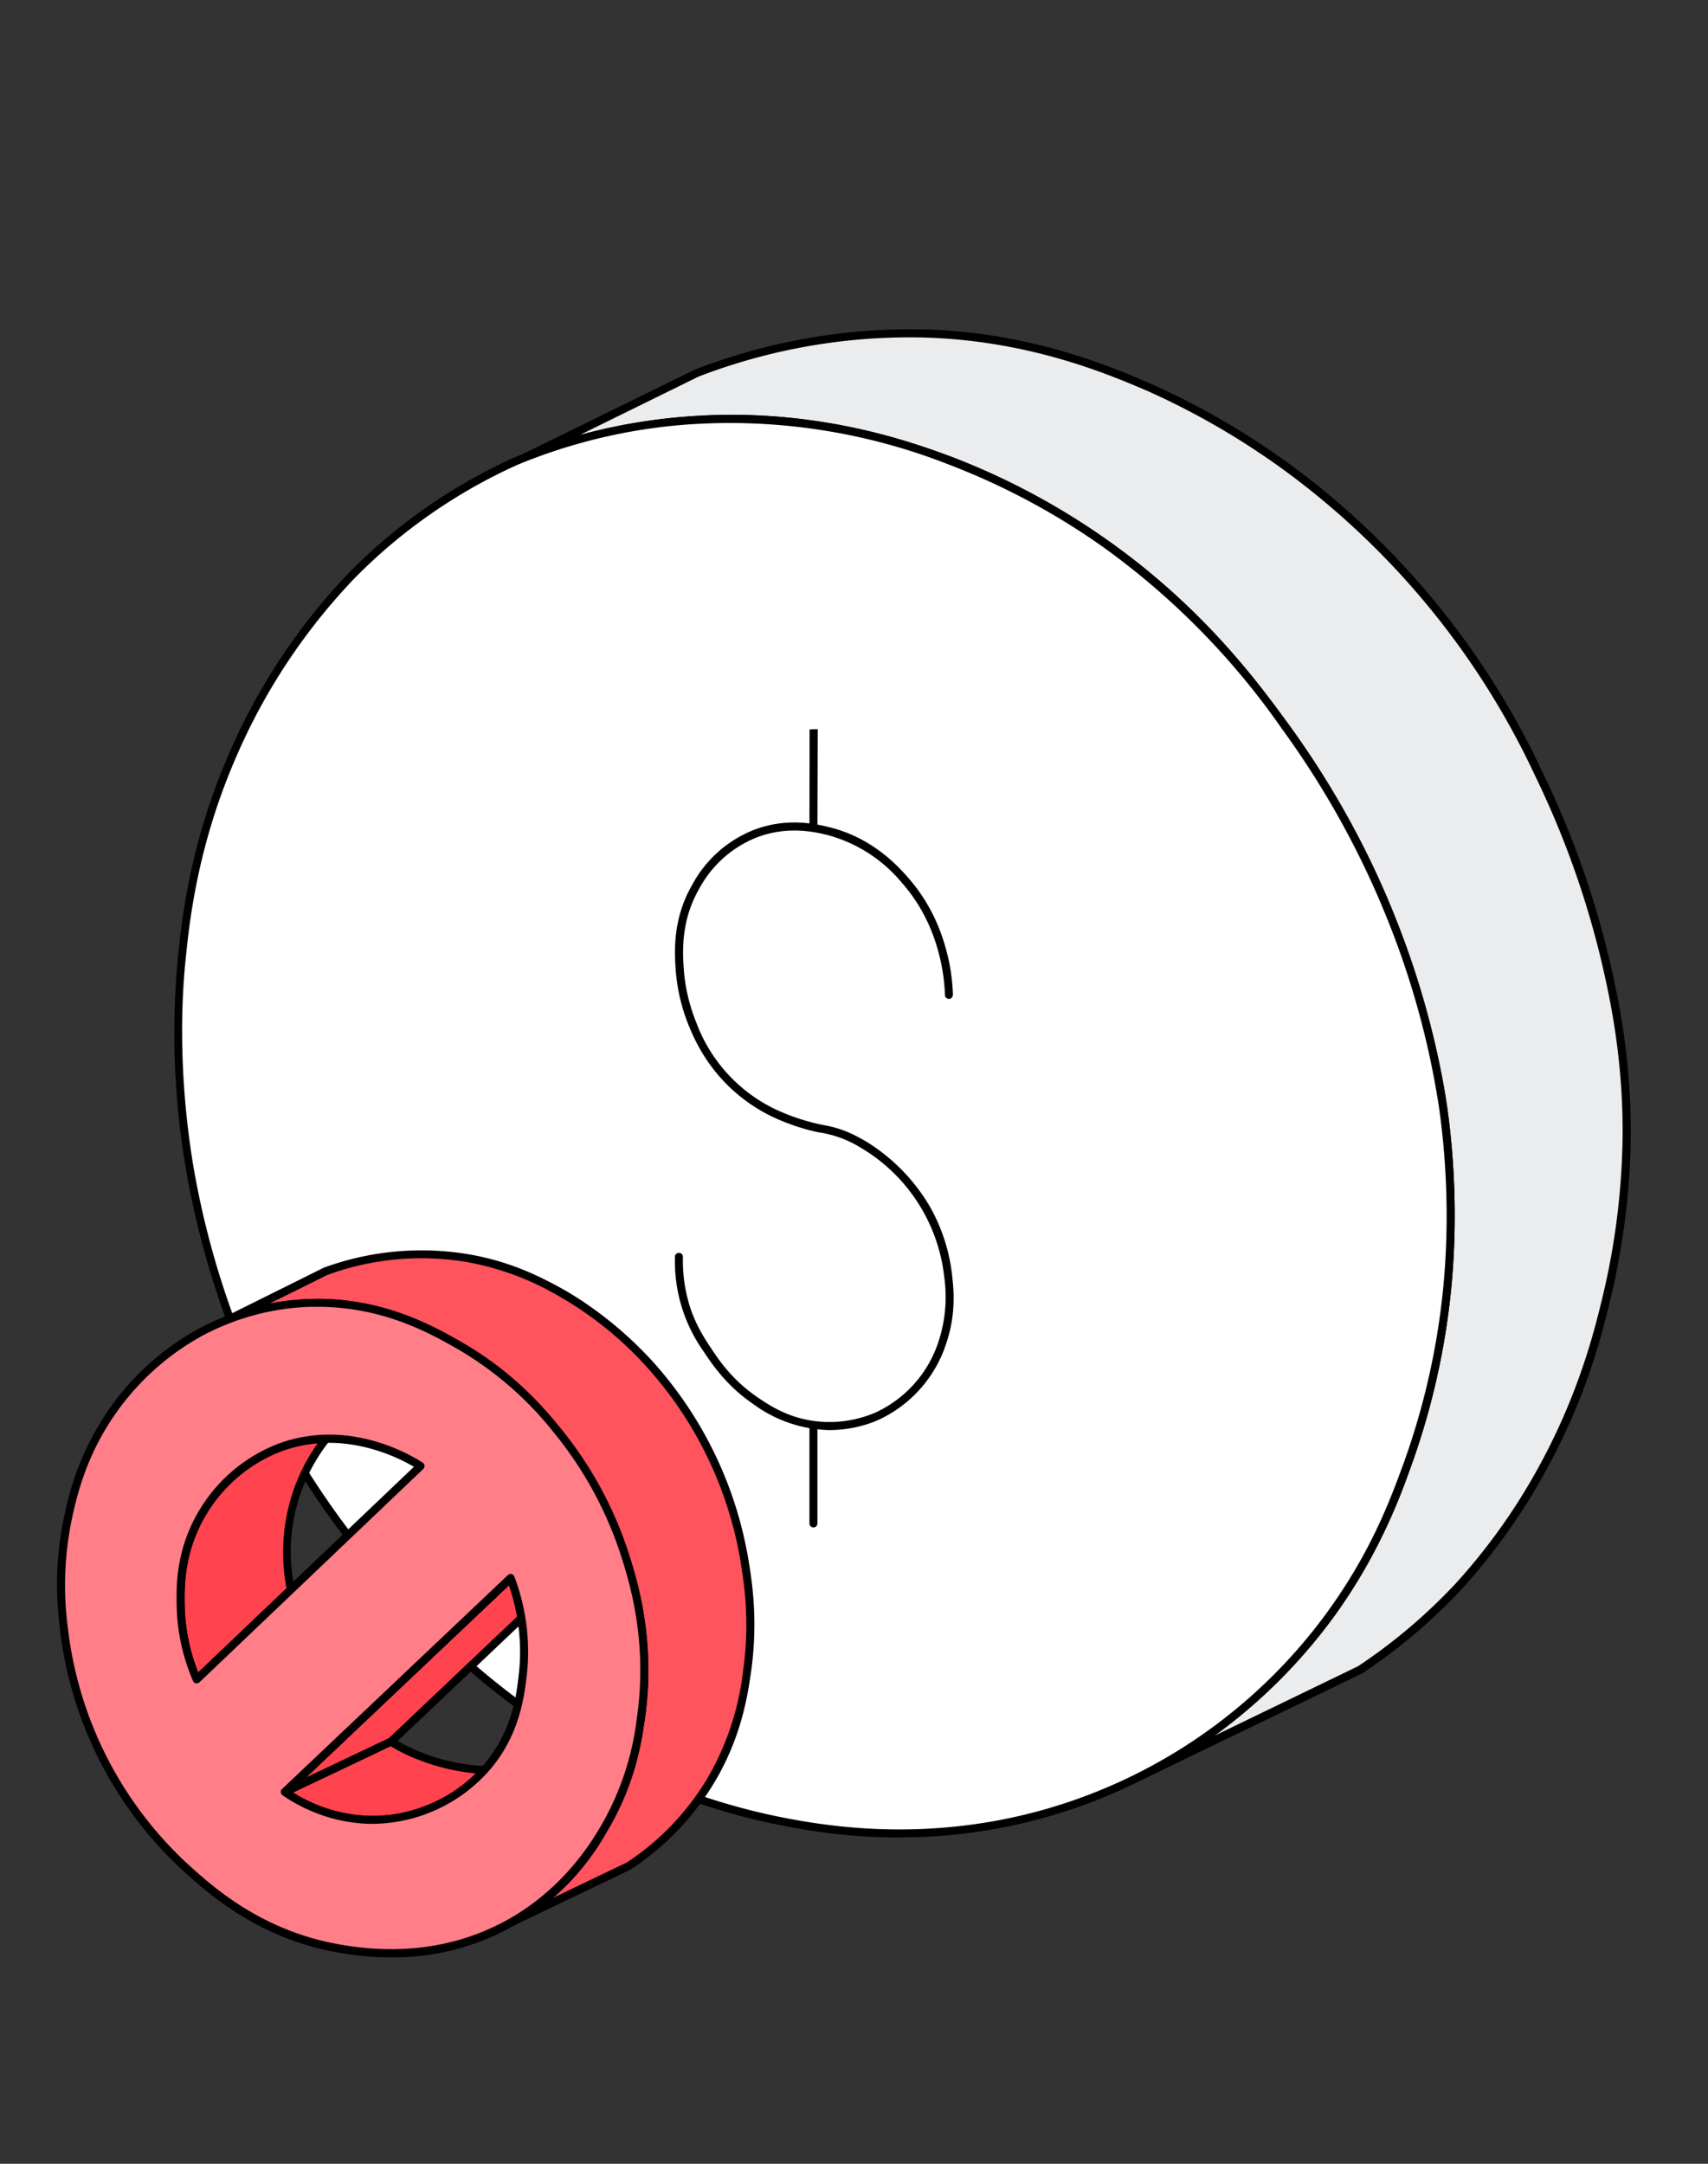
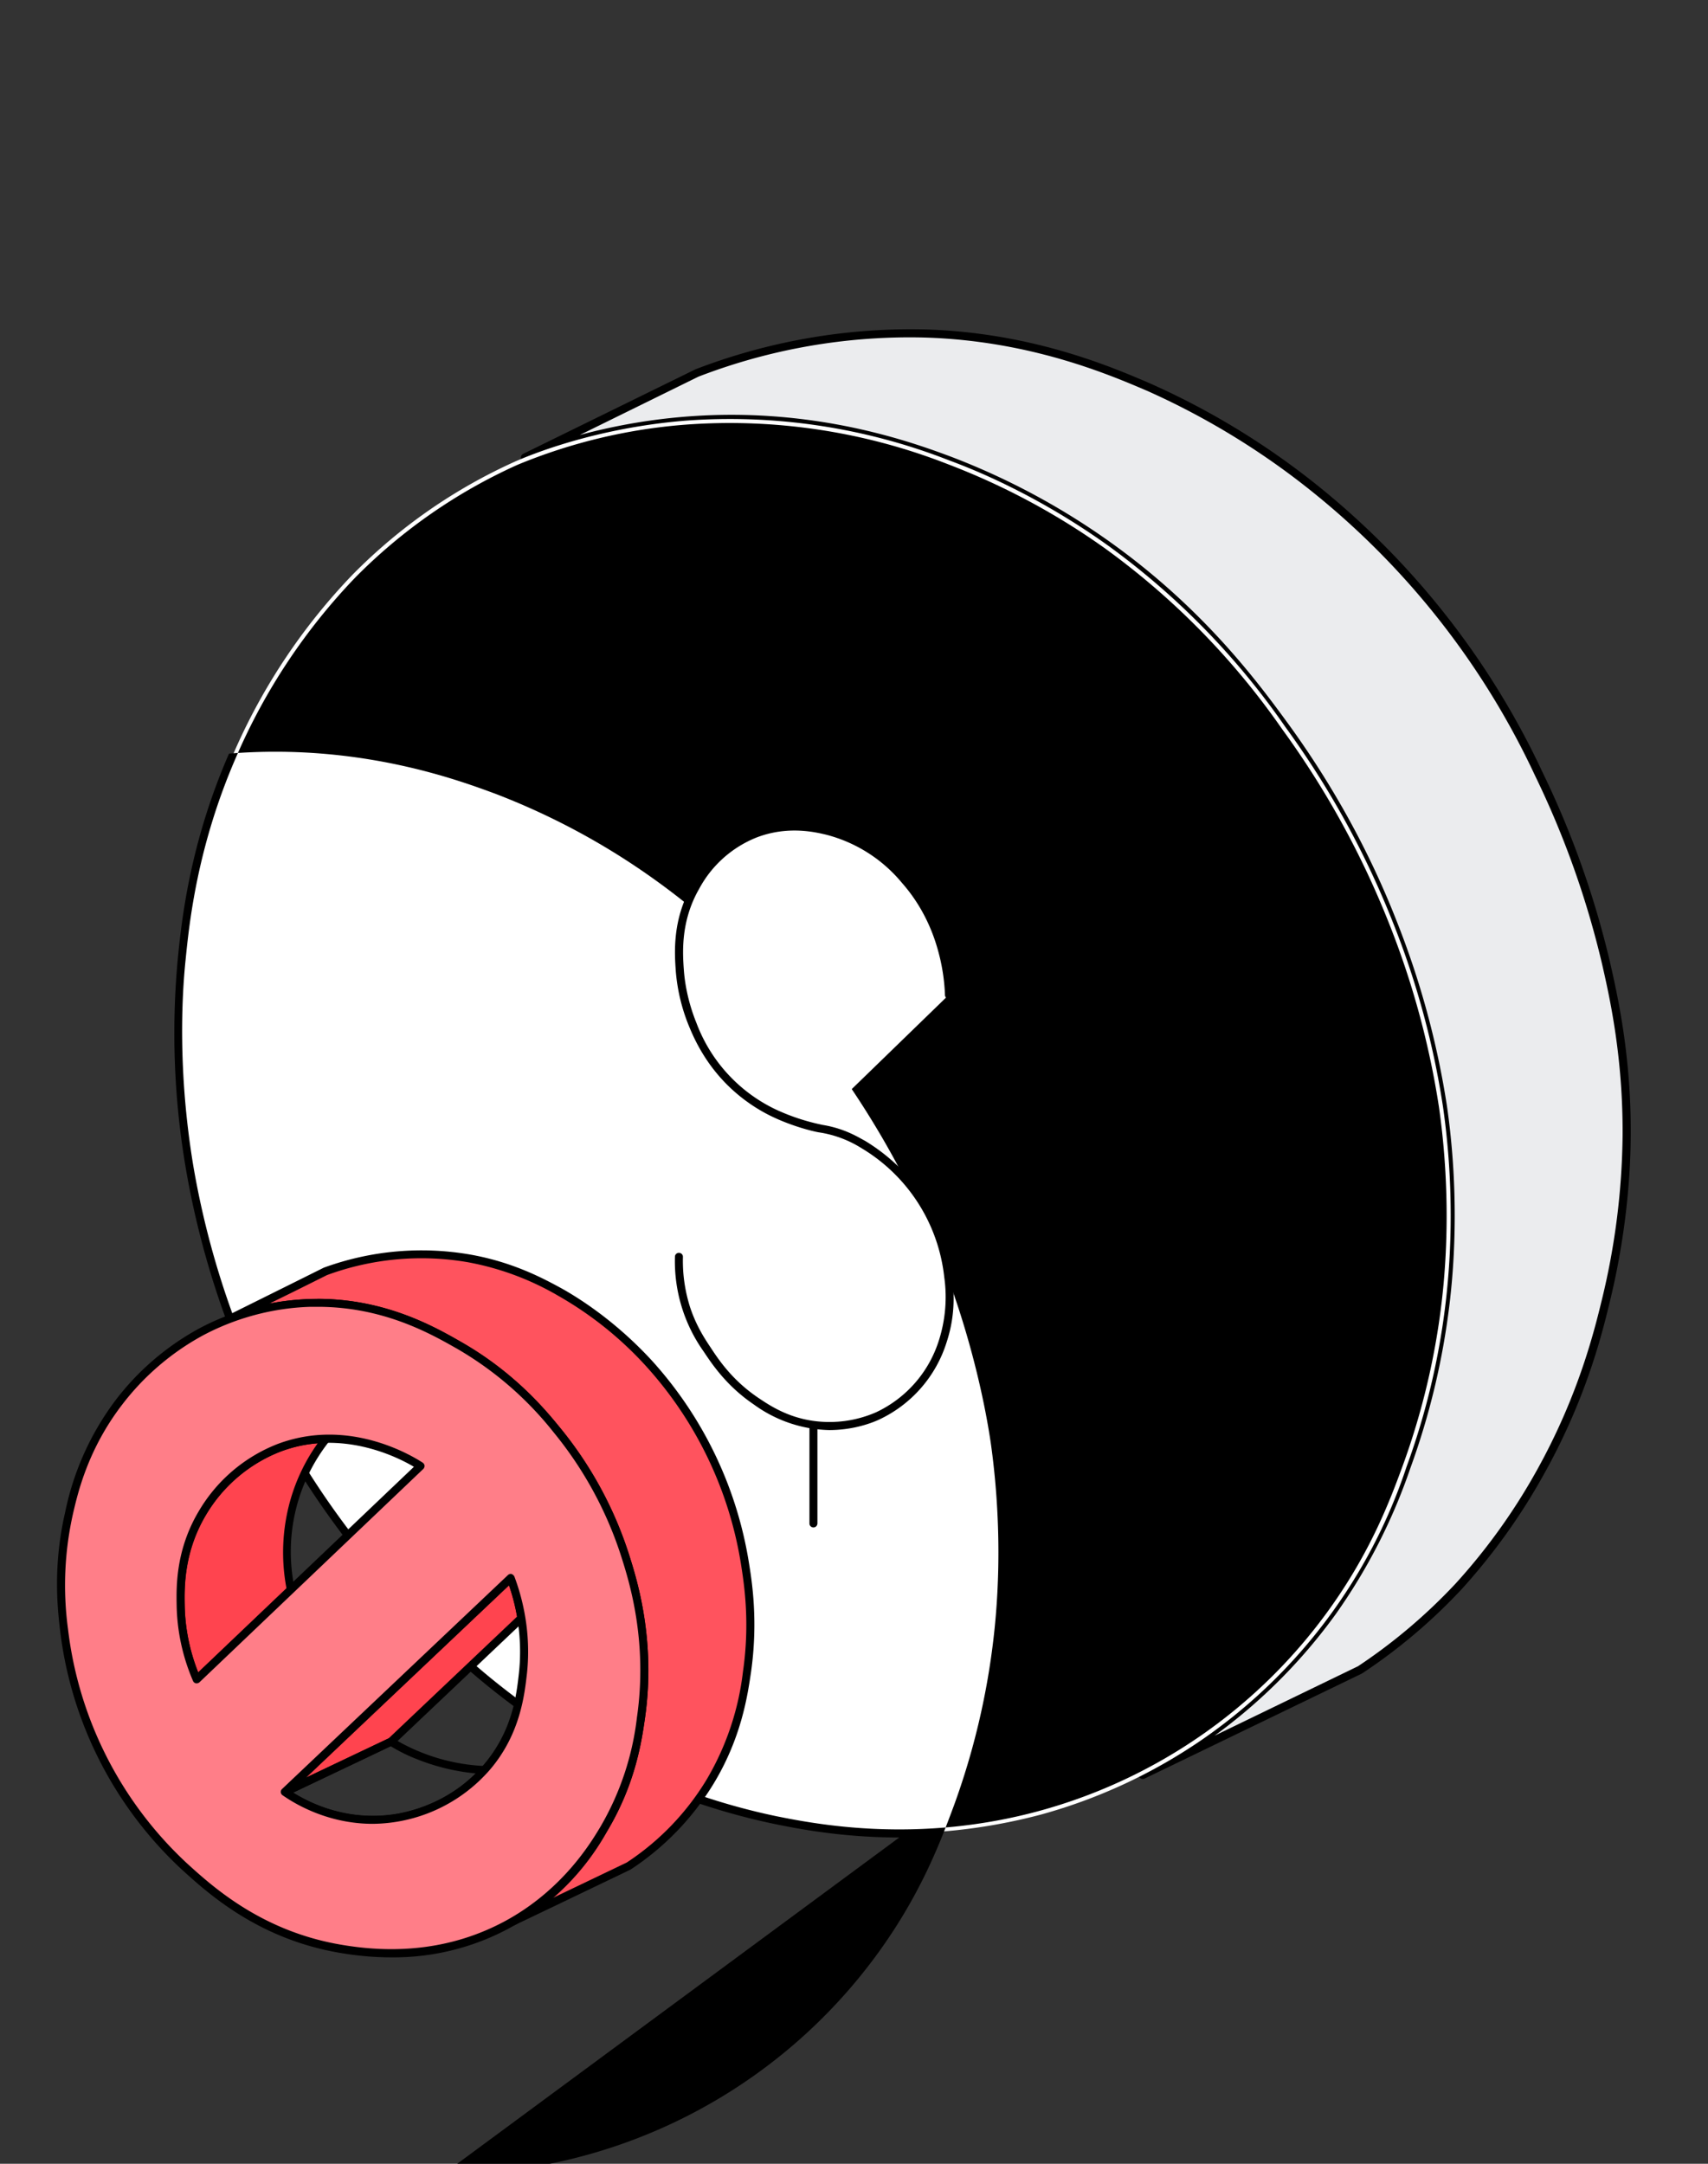
<svg xmlns="http://www.w3.org/2000/svg" width="120" height="152" fill="none">
  <rect width="100%" height="100%" fill="#333333" stroke="none" />
  <path fill="#EBECEE" d="M114.28 79.75c-.01 1.7-.12 6.1-1.46 11.6a46 46 0 0 1-4.58 12.03 42.02 42.02 0 0 1-5.77 8.06c-2.52 2.7-5 4.6-6.92 5.86l-15.26 7.39a37.69 37.69 0 0 0 18.54-21.65 50.9 50.9 0 0 0 2.73-11.46c.27-2.3.74-7.4-.18-13.84a58.84 58.84 0 0 0-3.5-12.9 62.2 62.2 0 0 0-7.58-13.78 52.85 52.85 0 0 0-12.42-12.73 48.7 48.7 0 0 0-11.17-5.99 42.27 42.27 0 0 0-18.54-2.79c-5.5.44-9.63 1.91-11.3 2.59l12.1-5.94a41.6 41.6 0 0 1 15.9-2.78c7.4.2 12.87 2.5 15.87 3.8 1.1.47 6.36 2.79 12.16 7.53a55.66 55.66 0 0 1 15.2 19.61 63.21 63.21 0 0 1 4.72 13.27 50.84 50.84 0 0 1 1.46 12.12Z" />
  <path fill="#000" d="M80.29 124.97a.28.28 0 0 1-.13-.53 36.67 36.67 0 0 0 13.23-11.4c2.95-4.1 4.28-7.71 5.17-10.1a51.08 51.08 0 0 0 2.72-11.4c.53-4.43.47-9.2-.18-13.76a59.18 59.18 0 0 0-3.48-12.84 61.81 61.81 0 0 0-7.54-13.71A52.92 52.92 0 0 0 77.7 38.57a49.15 49.15 0 0 0-11.1-5.96 42.07 42.07 0 0 0-18.42-2.78A38.9 38.9 0 0 0 37 32.4a.28.28 0 0 1-.24-.52l12.09-5.93.02-.01a42.14 42.14 0 0 1 16.02-2.8c7.6.2 13.25 2.65 15.97 3.82a53.6 53.6 0 0 1 12.23 7.57 56.47 56.47 0 0 1 15.28 19.71 63.99 63.99 0 0 1 4.74 13.33c.52 2.29 1.5 6.56 1.46 12.18-.02 3.78-.52 7.8-1.46 11.66-.53 2.2-1.64 6.78-4.61 12.1a42.9 42.9 0 0 1-5.81 8.13 38.94 38.94 0 0 1-7 5.92l-15.27 7.38a.27.27 0 0 1-.12.03Zm-28.9-95.83c7.5 0 13.13 2.09 15.42 2.94a49.74 49.74 0 0 1 11.23 6.03c6.63 4.74 10.45 9.97 12.5 12.78 3.12 4.3 5.69 8.96 7.6 13.85a59.76 59.76 0 0 1 3.52 12.96c.66 4.61.72 9.42.18 13.91a51.64 51.64 0 0 1-2.75 11.52 40.21 40.21 0 0 1-5.23 10.24 38.27 38.27 0 0 1-8.53 8.56l10.08-4.88c2.5-1.66 4.8-3.61 6.85-5.8a42.3 42.3 0 0 0 5.74-8.01c2.92-5.26 4.02-9.79 4.55-11.96A50.8 50.8 0 0 0 114 79.75c.03-5.56-.93-9.79-1.45-12.06a63.5 63.5 0 0 0-4.7-13.2 55.83 55.83 0 0 0-15.13-19.52 53.08 53.08 0 0 0-12.09-7.5c-2.69-1.15-8.28-3.56-15.76-3.76a41.27 41.27 0 0 0-15.8 2.75l-8.34 4.1a40.96 40.96 0 0 1 10.66-1.42Z" />
  <path fill="#fff" d="M29.6 113.73a58.57 58.57 0 0 1-8.29-10.4c-.6-.97-2.58-4.26-4.46-8.93A60.3 60.3 0 0 1 13.32 82a56.14 56.14 0 0 1-.56-14.6c.3-2.92.88-8.14 3.59-14.34a42.55 42.55 0 0 1 8.43-12.7 37.8 37.8 0 0 1 11.46-7.96c.93-.4 5.49-2.33 11.93-2.85a42.26 42.26 0 0 1 18.54 2.8c1.49.55 6.04 2.32 11.16 5.99A52.84 52.84 0 0 1 90.3 51.06a62.1 62.1 0 0 1 7.58 13.78 58.79 58.79 0 0 1 3.5 12.9c.92 6.44.45 11.54.18 13.84a50.93 50.93 0 0 1-2.74 11.46 37.69 37.69 0 0 1-14.4 19.19 37.6 37.6 0 0 1-11.25 5.23 39.39 39.39 0 0 1-18.66.4c-1.5-.29-6.62-1.4-12.54-4.58a50.3 50.3 0 0 1-12.37-9.55Z" />
-   <path fill="#000" d="M63.18 129.08c-4.03 0-7.13-.62-8.72-.94a46.49 46.49 0 0 1-12.62-4.61 50.85 50.85 0 0 1-12.44-9.6 58.98 58.98 0 0 1-8.32-10.45 60.4 60.4 0 0 1-4.5-8.98 60.78 60.78 0 0 1-3.53-12.45 56.33 56.33 0 0 1-.56-14.68c.26-2.62.82-8.06 3.6-14.43a42.98 42.98 0 0 1 8.5-12.78 38.5 38.5 0 0 1 11.54-8.02 39.1 39.1 0 0 1 12.02-2.87c9.12-.74 16.05 1.84 18.66 2.8a49.75 49.75 0 0 1 11.23 6.04c6.64 4.74 10.45 9.97 12.5 12.78 3.13 4.3 5.7 8.97 7.61 13.85 2.36 6 3.24 11.06 3.52 12.96.65 4.62.71 9.43.17 13.91a51.59 51.59 0 0 1-2.75 11.53c-.9 2.42-2.25 6.08-5.23 10.23a37.67 37.67 0 0 1-30.68 15.7ZM29.8 113.53a50.3 50.3 0 0 0 12.3 9.5 45.96 45.96 0 0 0 12.47 4.56c2.71.54 9.91 1.97 18.53-.4a37.1 37.1 0 0 0 20.3-14.15c2.94-4.1 4.28-7.7 5.16-10.1a50.97 50.97 0 0 0 2.72-11.4c.53-4.43.47-9.19-.18-13.76a59.11 59.11 0 0 0-3.48-12.84 61.75 61.75 0 0 0-7.54-13.72A52.89 52.89 0 0 0 77.7 38.57a49.15 49.15 0 0 0-11.1-5.96 42.06 42.06 0 0 0-18.42-2.78 38.5 38.5 0 0 0-11.84 2.83 37.9 37.9 0 0 0-11.37 7.9 42.42 42.42 0 0 0-8.37 12.6c-2.75 6.3-3.3 11.68-3.56 14.26-.27 2.6-.55 7.93.55 14.53a60.1 60.1 0 0 0 3.51 12.34 59.65 59.65 0 0 0 4.44 8.89 58.3 58.3 0 0 0 8.25 10.35Z" />
+   <path fill="#000" d="M63.18 129.08c-4.03 0-7.13-.62-8.72-.94a46.49 46.49 0 0 1-12.62-4.61 50.85 50.85 0 0 1-12.44-9.6 58.98 58.98 0 0 1-8.32-10.45 60.4 60.4 0 0 1-4.5-8.98 60.78 60.78 0 0 1-3.53-12.45 56.33 56.33 0 0 1-.56-14.68c.26-2.62.82-8.06 3.6-14.43c9.12-.74 16.05 1.84 18.66 2.8a49.75 49.75 0 0 1 11.23 6.04c6.64 4.74 10.45 9.97 12.5 12.78 3.13 4.3 5.7 8.97 7.61 13.85 2.36 6 3.24 11.06 3.52 12.96.65 4.62.71 9.43.17 13.91a51.59 51.59 0 0 1-2.75 11.53c-.9 2.42-2.25 6.08-5.23 10.23a37.67 37.67 0 0 1-30.68 15.7ZM29.8 113.53a50.3 50.3 0 0 0 12.3 9.5 45.96 45.96 0 0 0 12.47 4.56c2.71.54 9.91 1.97 18.53-.4a37.1 37.1 0 0 0 20.3-14.15c2.94-4.1 4.28-7.7 5.16-10.1a50.97 50.97 0 0 0 2.72-11.4c.53-4.43.47-9.19-.18-13.76a59.11 59.11 0 0 0-3.48-12.84 61.75 61.75 0 0 0-7.54-13.72A52.89 52.89 0 0 0 77.7 38.57a49.15 49.15 0 0 0-11.1-5.96 42.06 42.06 0 0 0-18.42-2.78 38.5 38.5 0 0 0-11.84 2.83 37.9 37.9 0 0 0-11.37 7.9 42.42 42.42 0 0 0-8.37 12.6c-2.75 6.3-3.3 11.68-3.56 14.26-.27 2.6-.55 7.93.55 14.53a60.1 60.1 0 0 0 3.51 12.34 59.65 59.65 0 0 0 4.44 8.89 58.3 58.3 0 0 0 8.25 10.35Z" />
  <path fill="#fff" d="M57.15 100.1v6.91-6.9Z" />
  <path fill="#000" d="M57.15 99.82c.16 0 .28.12.28.28v6.91c0 .16-.12.29-.28.29a.28.28 0 0 1-.28-.29v-6.91c0-.16.12-.28.28-.28Z" />
  <path fill="#fff" d="m57.15 58.17.02-6.94-.02 6.94Z" />
  <path fill="#000" d="M57.15 58.45a.28.28 0 0 1-.28-.28l.01-6.93.29-.01h.28l-.02 6.94c0 .15-.12.28-.28.28Z" />
  <path fill="#fff" d="M66.67 69.88c-.02-.66-.1-1.58-.35-2.64-.22-.92-.8-3.23-2.74-5.41a10.46 10.46 0 0 0-5.41-3.45 8.35 8.35 0 0 0-5.1.19 8.3 8.3 0 0 0-4.19 3.73 9.88 9.88 0 0 0-1.1 5.9c.02.44.16 1.96.89 3.76a11.33 11.33 0 0 0 5.74 6.24 15 15 0 0 0 3.14 1.06c.39.08.83.14 1.46.36a11.97 11.97 0 0 1 3.44 2.08 12.3 12.3 0 0 1 4.18 7.99c.1.96.25 2.58-.38 4.5a8.55 8.55 0 0 1-4.58 5.27 8.42 8.42 0 0 1-8.56-1.04 12.2 12.2 0 0 1-3.42-3.61 10.74 10.74 0 0 1-1.99-6.52" />
  <path fill="#000" d="M58.26 100.46a9.35 9.35 0 0 1-5.3-1.8c-1.92-1.3-2.95-2.86-3.51-3.7a10.96 10.96 0 0 1-2.03-6.68c0-.15.13-.28.29-.27.15 0 .28.13.27.29-.03 1.2.14 2.38.5 3.52.44 1.33 1.04 2.23 1.44 2.83.57.87 1.53 2.31 3.35 3.54.76.51 2.04 1.38 3.92 1.63a8.18 8.18 0 0 0 4.36-.61 8.34 8.34 0 0 0 4.43-5.1 10 10 0 0 0 .36-4.4 12.08 12.08 0 0 0-5.84-9.07 7.77 7.77 0 0 0-3-1.1c-.07-.01-1.56-.3-3.21-1.08-.76-.36-1.9-1.01-3.03-2.09-1.8-1.72-2.57-3.6-2.86-4.3a12.93 12.93 0 0 1-.92-3.84c-.09-1.27-.26-3.62 1.15-6.07a8.45 8.45 0 0 1 4.33-3.86c2.35-.9 4.4-.41 5.27-.2 3.07.74 4.88 2.77 5.56 3.54 2.02 2.28 2.6 4.73 2.8 5.53.21.88.33 1.8.36 2.7 0 .16-.12.3-.27.3h-.01a.28.28 0 0 1-.28-.28c-.03-.87-.15-1.74-.35-2.59-.19-.77-.75-3.11-2.68-5.29a10.22 10.22 0 0 0-5.26-3.36c-.82-.2-2.75-.66-4.94.18a7.9 7.9 0 0 0-4.04 3.61c-1.32 2.3-1.16 4.54-1.07 5.75.05.68.23 2.07.88 3.67a11 11 0 0 0 5.6 6.09 14.8 14.8 0 0 0 3.07 1.03l.18.04c.36.06.76.14 1.32.33.78.27 1.32.6 1.69.8a13.21 13.21 0 0 1 4.57 4.66 12.65 12.65 0 0 1 1.54 4.84c.1.91.28 2.6-.39 4.63a8.95 8.95 0 0 1-4.74 5.44c-.54.25-1.83.74-3.52.74Z" />
  <path fill="#FF535E" d="M52.48 117.46c-.25 1.68-.7 4.61-2.63 7.76a18.76 18.76 0 0 1-5.68 5.86l-8.14 3.9a17.8 17.8 0 0 0 6.38-6.47 20.04 20.04 0 0 0 2.62-7.82c.76-5.27-.47-9.38-1.04-11.2a27.02 27.02 0 0 0-4.89-9.05 24.1 24.1 0 0 0-6.84-5.93c-2.03-1.15-5.58-3.12-10.46-2.98-2.36.08-4.33.62-5.77 1.17l6.84-3.4a19.68 19.68 0 0 1 10.05-.9c3.03.53 5.14 1.67 6.42 2.38.72.4 3.48 1.97 6.26 5a27.48 27.48 0 0 1 6.73 14c.24 1.48.65 4.19.15 7.68Z" />
  <path fill="#000" d="M36.03 135.26a.28.28 0 0 1-.14-.53 17.63 17.63 0 0 0 6.28-6.37c1.93-3.23 2.36-6.14 2.58-7.71.77-5.3-.54-9.5-1.03-11.07a26.52 26.52 0 0 0-4.83-8.96c-.92-1.12-3.07-3.75-6.77-5.86-1.9-1.08-5.4-3.09-10.3-2.94-1.94.06-3.85.44-5.69 1.15a.28.28 0 0 1-.36-.15c-.06-.14 0-.3.14-.37l4.55-2.26 2.29-1.14.03-.01a20.01 20.01 0 0 1 10.2-.92c3.12.54 5.32 1.76 6.5 2.4 1.28.72 3.8 2.32 6.33 5.07a27.63 27.63 0 0 1 6.8 14.14c.22 1.35.67 4.16.15 7.77-.24 1.61-.67 4.6-2.66 7.86a19.03 19.03 0 0 1-5.81 5.98l-5.42 2.6-2.72 1.3a.3.3 0 0 1-.12.02ZM22.3 91.24c4.8 0 8.36 2.03 10.1 3.03 3.79 2.16 5.99 4.84 6.92 5.99a27.06 27.06 0 0 1 4.94 9.15c.5 1.6 1.84 5.89 1.05 11.32-.23 1.6-.67 4.6-2.66 7.92-.47.8-1.66 2.79-3.84 4.69l5.22-2.5a18.3 18.3 0 0 0 5.58-5.77 19.26 19.26 0 0 0 2.59-7.65c.51-3.52.06-6.27-.15-7.6a27.04 27.04 0 0 0-6.66-13.85 25.13 25.13 0 0 0-6.18-4.95 19.62 19.62 0 0 0-6.33-2.35 19.21 19.21 0 0 0-9.9.9l-2.27 1.13-1.77.87a17.52 17.52 0 0 1 3.36-.32Z" />
  <path fill="#FF444F" d="m36.64 113.67-9.17 8.68-7.45 3.54 15.86-15.03c.25.65.56 1.6.76 2.8Z" />
  <path fill="#000" d="M20.03 126.17a.28.28 0 0 1-.2-.49l15.86-15.02c.07-.07.17-.1.26-.07.09.02.17.08.2.17.35.93.6 1.89.77 2.86.01.1-.02.19-.09.25l-9.17 8.69a.32.32 0 0 1-.07.04l-7.44 3.54a.28.28 0 0 1-.13.03Zm15.73-14.8-14.25 13.5 5.8-2.76 9.02-8.55c-.13-.74-.32-1.48-.57-2.2Z" />
-   <path fill="#FF444F" d="M34.04 124.34a10.82 10.82 0 0 1-6.41 3.4 10.85 10.85 0 0 1-7.61-1.85l7.44-3.54a13.78 13.78 0 0 0 6.59 2Z" />
  <path fill="#000" d="M26.19 128.13c-3.12 0-5.41-1.36-6.34-2.01a.28.28 0 0 1-.11-.26c0-.1.06-.19.16-.23l7.44-3.53a.28.28 0 0 1 .27.01 13.6 13.6 0 0 0 6.45 1.95c.11 0 .2.08.25.18.04.1.02.21-.05.3a11.05 11.05 0 0 1-8.08 3.6Zm-5.6-2.2c1.23.77 3.75 1.99 7 1.54 1.06-.15 3.66-.72 5.84-2.89a14.99 14.99 0 0 1-4.26-1.05c-.6-.24-1.17-.53-1.72-.86l-6.86 3.26Z" />
  <path fill="#FF444F" d="M20.64 105.52a13.28 13.28 0 0 0-.21 6.17l-6.6 6.29c-.48-1.1-1.1-2.92-1.14-5.24a11.68 11.68 0 0 1 1.52-6.43c.56-.94 2.2-3.4 5.36-4.6a9.87 9.87 0 0 1 3.34-.63c-.68.87-1.68 2.36-2.27 4.44Z" />
  <path fill="#000" d="M13.83 118.26h-.06a.28.28 0 0 1-.2-.17 14.02 14.02 0 0 1-1.16-5.35 11.88 11.88 0 0 1 1.56-6.58 11.09 11.09 0 0 1 5.5-4.7 10.2 10.2 0 0 1 3.44-.67c.11 0 .2.06.26.16.04.1.03.22-.04.3a12.48 12.48 0 0 0-2.42 10.38c.02.1-.01.2-.08.26l-6.57 6.26-.04.04a.29.29 0 0 1-.2.07Zm8.5-16.87c-.92.07-1.8.27-2.66.6a10.53 10.53 0 0 0-5.21 4.46c-1.54 2.6-1.5 5.09-1.48 6.28.02 1.63.34 3.23.95 4.76l6.2-5.9a13.5 13.5 0 0 1 .25-6.14 13 13 0 0 1 1.94-4.06Z" />
  <path fill="#FF7E88" d="M44 109.5a27.02 27.02 0 0 0-4.9-9.06 24.12 24.12 0 0 0-6.84-5.93c-2.03-1.15-5.58-3.12-10.46-2.98a17.59 17.59 0 0 0-7.7 2.06c-.8.42-3.44 1.91-5.76 4.94a19.34 19.34 0 0 0-3.48 7.75 23.1 23.1 0 0 0-.36 8.22c.17 1.49.66 4.63 2.35 8.24a26.76 26.76 0 0 0 6.08 8.36c1.8 1.63 5.15 4.68 10.54 5.72 1.7.32 6.87 1.24 12.15-1.61a17.71 17.71 0 0 0 6.8-6.7 20.05 20.05 0 0 0 2.61-7.82c.77-5.27-.47-9.38-1.04-11.2Zm-31.3 3.24a11.7 11.7 0 0 1 1.51-6.43c.55-.94 2.2-3.4 5.36-4.59 4.98-1.9 9.47.95 9.98 1.28l-15.73 14.98c-.47-1.1-1.1-2.92-1.13-5.24Zm24.04 4.82c-.17 1.51-.46 4.16-2.52 6.6a10.8 10.8 0 0 1-6.6 3.59 10.86 10.86 0 0 1-7.6-1.86l15.86-15.03c.47 1.25 1.2 3.67.86 6.7Z" />
  <path fill="#000" d="M27.5 137.5c-1.32 0-2.68-.13-4.08-.4-5.47-1.06-8.86-4.14-10.68-5.8a27.34 27.34 0 0 1-8.52-16.78c-.17-1.46-.52-4.5.36-8.3a19.6 19.6 0 0 1 3.54-7.86 18.52 18.52 0 0 1 5.84-5.02c1.67-.9 4.39-1.98 7.84-2.09 5.06-.15 8.66 1.91 10.6 3.02 3.78 2.16 5.98 4.85 6.93 6a27.12 27.12 0 0 1 4.93 9.14c.5 1.6 1.84 5.89 1.05 11.32-.23 1.6-.67 4.6-2.66 7.92a17.12 17.12 0 0 1-15.15 8.85ZM22.32 91.8h-.5c-3.34.1-5.98 1.16-7.6 2.03a17.92 17.92 0 0 0-5.65 4.86c-2.39 3.12-3.1 6.17-3.44 7.64a22.9 22.9 0 0 0-.35 8.12 26.76 26.76 0 0 0 8.34 16.43c1.78 1.62 5.09 4.62 10.4 5.65 4.43.85 8.45.32 11.97-1.58 4.04-2.19 6.02-5.5 6.68-6.6a19.7 19.7 0 0 0 2.58-7.71c.77-5.31-.54-9.5-1.03-11.07a26.56 26.56 0 0 0-4.83-8.96 23.95 23.95 0 0 0-6.77-5.86c-1.83-1.04-5.16-2.95-9.8-2.95Zm3.87 36.32c-3.11 0-5.41-1.36-6.34-2.01a.28.28 0 0 1-.03-.44l15.86-15.02c.07-.07.16-.1.26-.08.09.03.16.1.2.18.82 2.18 1.13 4.55.88 6.83-.17 1.48-.47 4.25-2.6 6.74a11.03 11.03 0 0 1-8.24 3.8Zm-5.72-2.28c1.18.77 3.77 2.08 7.12 1.62 1.17-.16 4.13-.83 6.4-3.5 2.02-2.37 2.3-4.91 2.47-6.44l.28.03-.28-.03c.22-2.05-.02-4.18-.7-6.16l-15.3 14.48Zm-6.65-7.59h-.06a.29.29 0 0 1-.2-.17 14.01 14.01 0 0 1-1.15-5.35c-.02-1.25-.07-3.85 1.56-6.58a11.1 11.1 0 0 1 5.5-4.7c4.97-1.89 9.4.76 10.23 1.3.07.05.12.13.13.21 0 .09-.03.17-.09.23l-15.72 14.98a.28.28 0 0 1-.2.08Zm-.85-5.53c.03 1.63.35 3.23.95 4.76l15.16-14.44c-1.17-.7-5.14-2.69-9.41-1.06a10.53 10.53 0 0 0-5.22 4.46c-1.54 2.6-1.5 5.09-1.48 6.29Z" />
</svg>